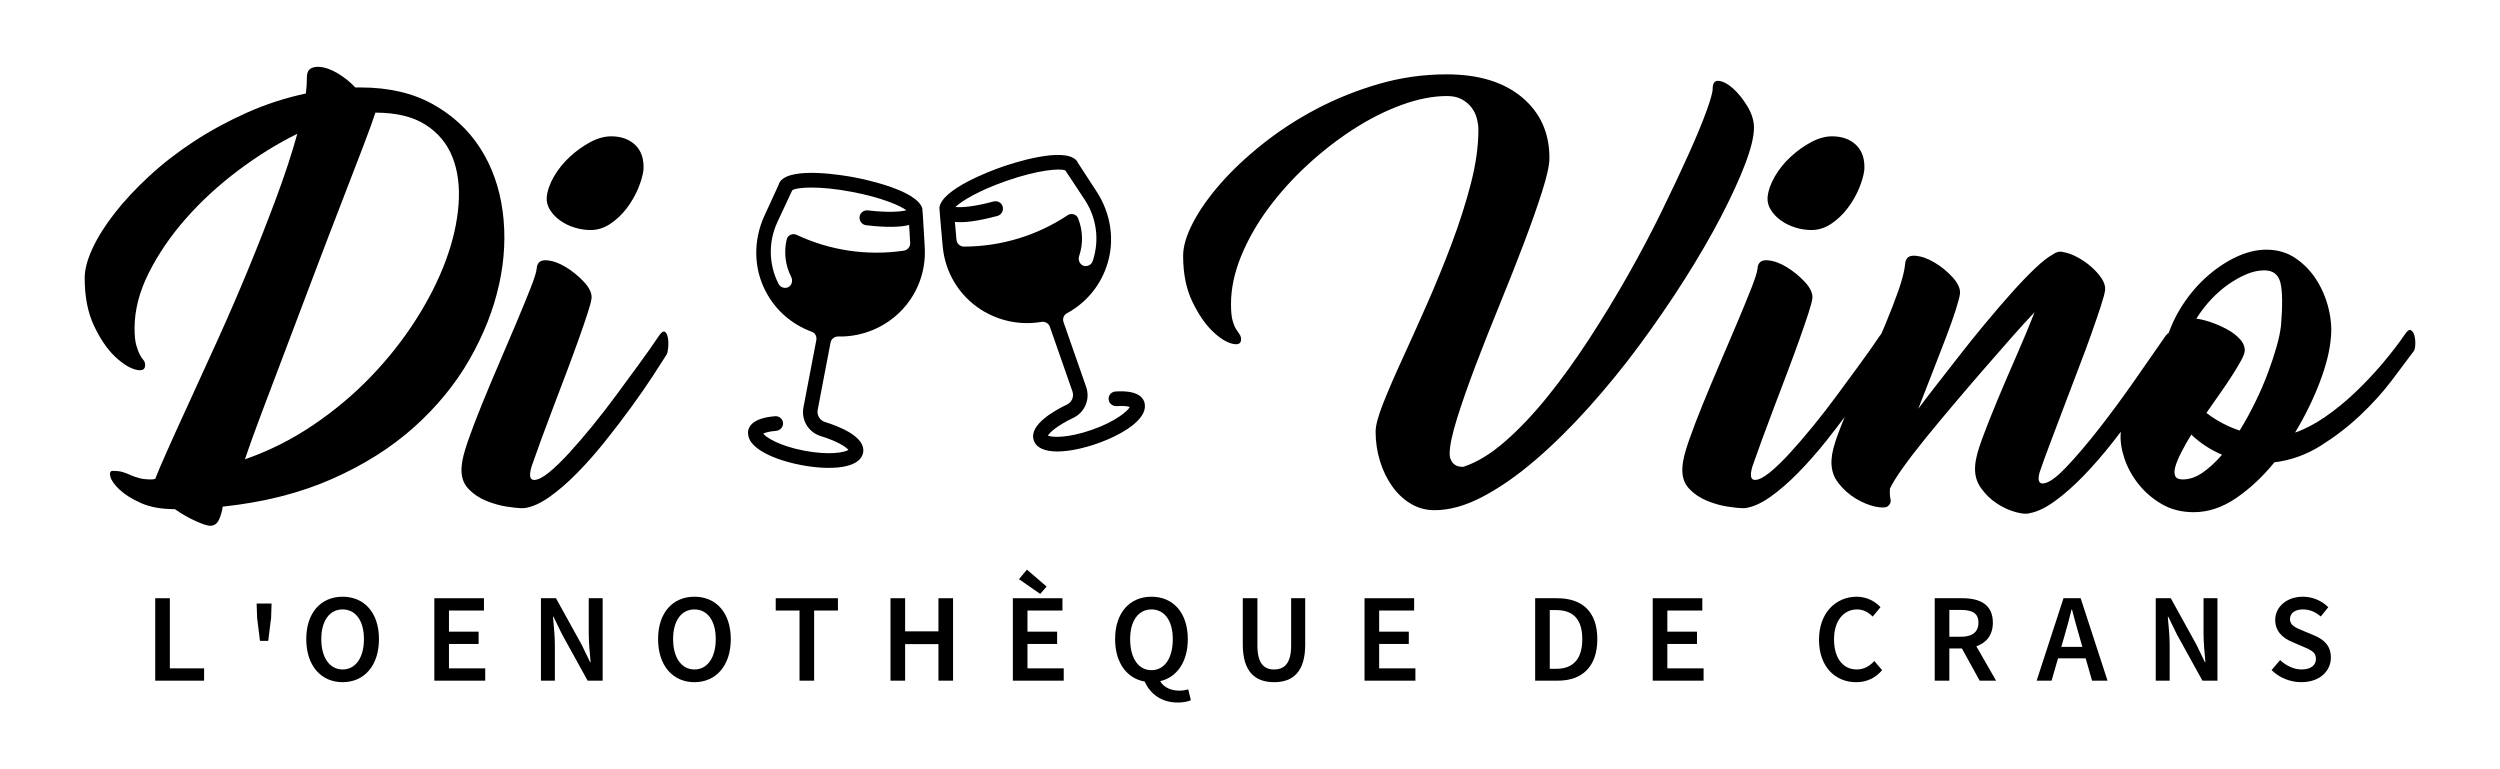
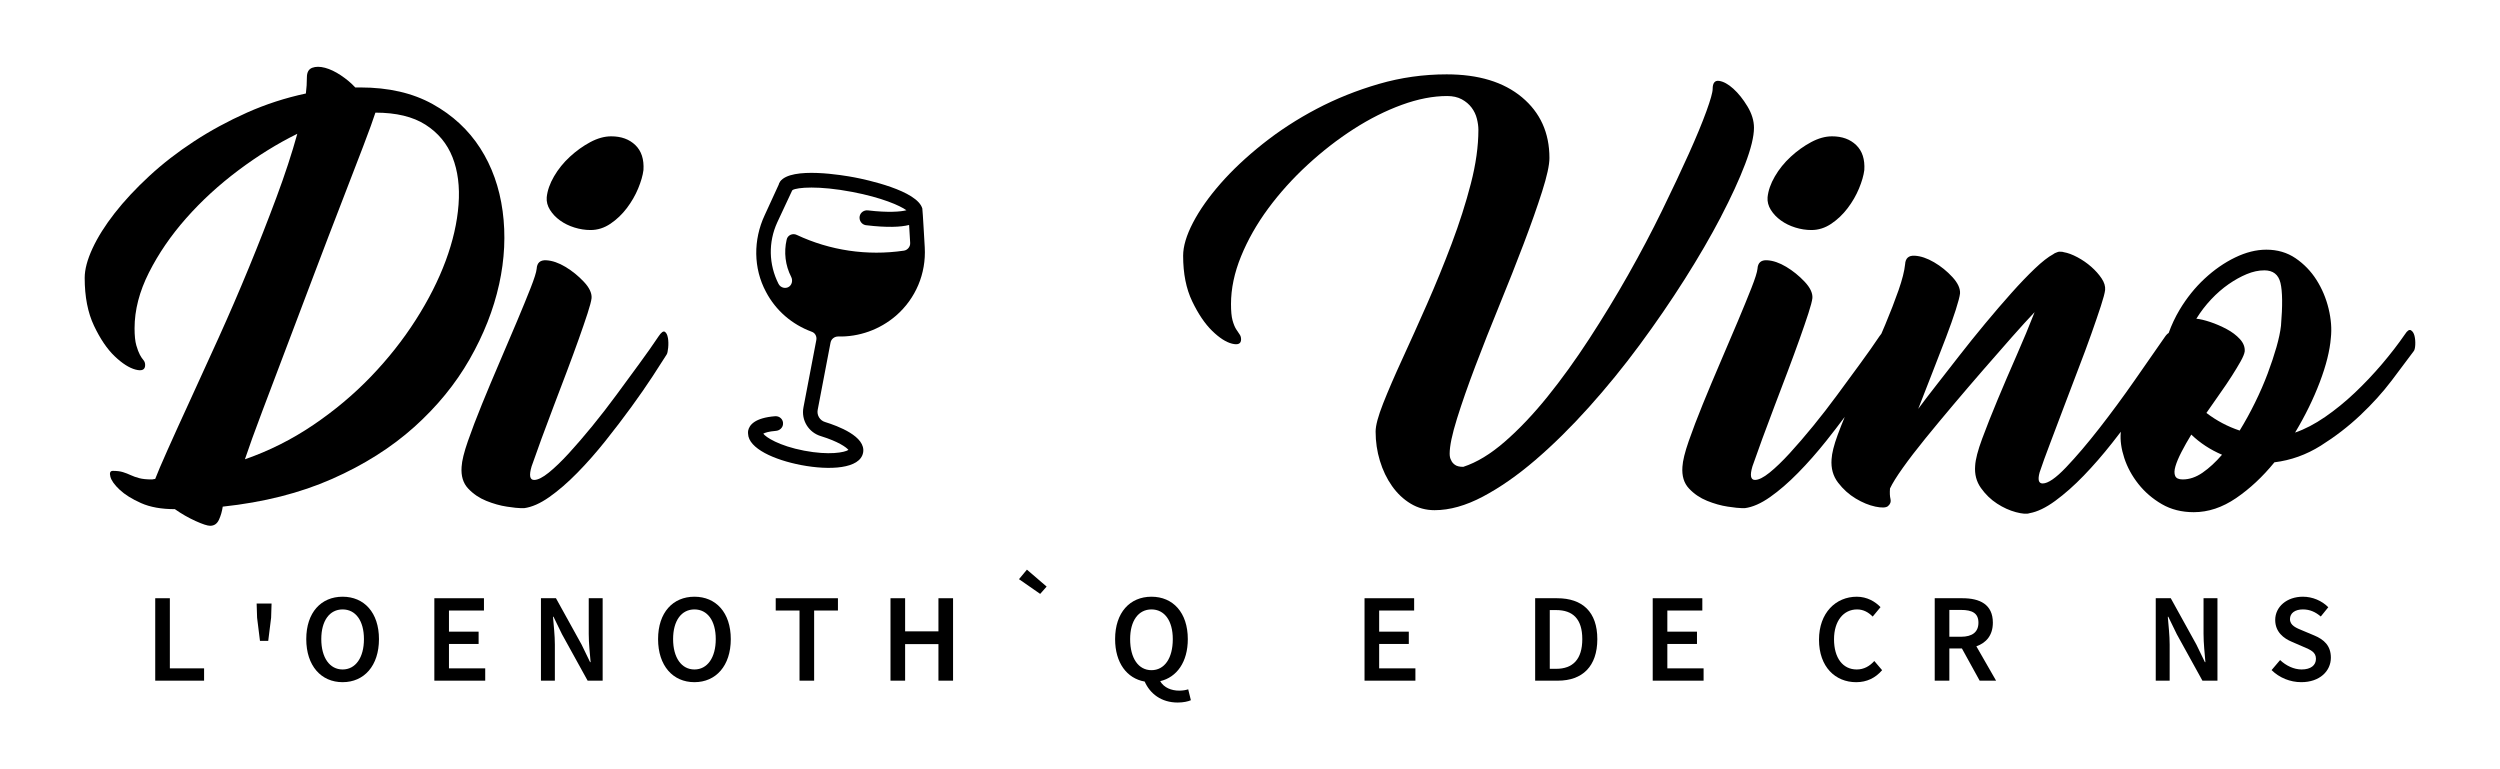
<svg xmlns="http://www.w3.org/2000/svg" viewBox="0 0 368.5 113.4" version="1.1" id="Calque_1">
  <rect fill="#fff" height="113.4" width="368.5" y="0" />
  <g>
    <g>
      <polygon points="25.036 88.179 22.881 88.179 22.881 100.33 30.082 100.33 30.082 98.516 25.036 98.516 25.036 88.179" />
      <polygon points="37.896 91.055 38.32 94.459 39.538 94.459 39.962 91.055 40.029 88.959 37.829 88.959 37.896 91.055" />
      <path d="M50.502,87.956c-3.166,0-5.358,2.319-5.358,6.25s2.192,6.347,5.358,6.347,5.358-2.416,5.358-6.347c0-3.92-2.193-6.25-5.358-6.25ZM50.502,98.68c-1.91,0-3.144-1.746-3.144-4.474s1.234-4.377,3.144-4.377,3.144,1.65,3.144,4.377-1.234,4.474-3.144,4.474Z" />
      <polygon points="66.177 94.919 70.547 94.919 70.547 93.106 66.177 93.106 66.177 89.992 71.335 89.992 71.335 88.179 64.022 88.179 64.022 100.33 71.521 100.33 71.521 98.516 66.177 98.516 66.177 94.919" />
      <path d="M86.78,93.455c0,1.353.171,2.891.275,4.147h-.074l-1.256-2.593-3.776-6.83h-2.214v12.151h2.051v-5.321c0-1.353-.171-2.817-.275-4.103h.074l1.256,2.583,3.775,6.841h2.215v-12.151h-2.051v5.277Z" />
      <path d="M102.359,87.956c-3.166,0-5.358,2.319-5.358,6.25s2.192,6.347,5.358,6.347,5.359-2.416,5.359-6.347c0-3.92-2.193-6.25-5.359-6.25ZM102.359,98.68c-1.91,0-3.144-1.746-3.144-4.474s1.234-4.377,3.144-4.377,3.144,1.65,3.144,4.377-1.234,4.474-3.144,4.474Z" />
      <polygon points="114.341 89.992 117.849 89.992 117.849 100.33 120.004 100.33 120.004 89.992 123.512 89.992 123.512 88.179 114.341 88.179 114.341 89.992" />
      <polygon points="138.326 93.061 133.414 93.061 133.414 88.179 131.259 88.179 131.259 100.33 133.414 100.33 133.414 94.942 138.326 94.942 138.326 100.33 140.481 100.33 140.481 88.179 138.326 88.179 138.326 93.061" />
      <polygon points="154.273 86.462 151.367 83.965 150.2 85.37 153.321 87.54 154.273 86.462" />
-       <polygon points="151.449 94.919 155.819 94.919 155.819 93.106 151.449 93.106 151.449 89.992 156.606 89.992 156.606 88.179 149.294 88.179 149.294 100.33 156.792 100.33 156.792 98.516 151.449 98.516 151.449 94.919" />
      <path d="M173.828,101.801c-1.163,0-2.26-.431-2.817-1.398,2.457-.574,4.072-2.826,4.072-6.197,0-3.92-2.193-6.25-5.358-6.25s-5.358,2.319-5.358,6.25c0,3.502,1.742,5.796,4.36,6.256.784,1.784,2.449,3.092,4.862,3.092.836,0,1.538-.156,1.947-.342l-.394-1.605c-.342.108-.78.194-1.315.194ZM166.582,94.206c0-2.727,1.234-4.377,3.144-4.377s3.144,1.65,3.144,4.377c0,2.839-1.234,4.578-3.144,4.578s-3.144-1.739-3.144-4.578Z" />
-       <path d="M190.314,95.165c0,2.646-1.026,3.515-2.512,3.515-1.472,0-2.46-.87-2.46-3.515v-6.986h-2.155v6.822c0,3.991,1.798,5.552,4.615,5.552s4.585-1.561,4.585-5.552v-6.822h-2.073v6.986Z" />
      <polygon points="203.288 94.919 207.657 94.919 207.657 93.106 203.288 93.106 203.288 89.992 208.445 89.992 208.445 88.179 201.132 88.179 201.132 100.33 208.631 100.33 208.631 98.516 203.288 98.516 203.288 94.919" />
      <path d="M229.522,88.179h-3.24v12.151h3.352c3.611,0,5.811-2.103,5.811-6.124s-2.2-6.027-5.923-6.027ZM229.38,98.583h-.943v-8.658h.943c2.445,0,3.85,1.293,3.85,4.281s-1.405,4.377-3.85,4.377Z" />
      <polygon points="245.766 94.919 250.135 94.919 250.135 93.106 245.766 93.106 245.766 89.992 250.923 89.992 250.923 88.179 243.61 88.179 243.61 100.33 251.109 100.33 251.109 98.516 245.766 98.516 245.766 94.919" />
      <path d="M273.679,98.68c-2.036,0-3.344-1.68-3.344-4.451,0-2.727,1.419-4.4,3.396-4.4.951,0,1.68.431,2.304,1.055l1.152-1.39c-.766-.81-1.977-1.538-3.501-1.538-3.077,0-5.566,2.364-5.566,6.34,0,4.021,2.423,6.258,5.477,6.258,1.575,0,2.843-.625,3.827-1.769l-1.152-1.353c-.683.751-1.516,1.248-2.593,1.248Z" />
      <path d="M293.748,91.783c0-2.712-1.947-3.604-4.474-3.604h-4.096v12.151h2.156v-4.749h1.852l2.615,4.749h2.422l-2.907-5.066c1.46-.507,2.432-1.637,2.432-3.481ZM287.334,89.903h1.717c1.664,0,2.571.483,2.571,1.88,0,1.383-.906,2.074-2.571,2.074h-1.717v-3.953Z" />
-       <path d="M304.161,88.179l-3.961,12.151h2.2l.95-3.292h4.076l.942,3.292h2.282l-3.961-12.151h-2.527ZM303.837,95.347l.428-1.482c.386-1.286.743-2.661,1.077-4.006h.075c.356,1.334.713,2.72,1.1,4.006l.424,1.482h-3.104Z" />
      <path d="M324.802,93.455c0,1.353.171,2.891.275,4.147h-.075l-1.256-2.593-3.775-6.83h-2.215v12.151h2.051v-5.321c0-1.353-.171-2.817-.275-4.103h.074l1.256,2.583,3.776,6.841h2.214v-12.151h-2.051v5.277Z" />
      <path d="M341.113,93.663l-1.638-.688c-1.007-.412-1.933-.765-1.933-1.72,0-.888.751-1.427,1.903-1.427,1.04,0,1.865.386,2.638,1.044l1.107-1.367c-.951-.962-2.326-1.55-3.745-1.55-2.371,0-4.08,1.49-4.08,3.426,0,1.777,1.259,2.724,2.456,3.222l1.661.72c1.104.469,1.888.788,1.888,1.788,0,.948-.751,1.568-2.118,1.568-1.13,0-2.296-.557-3.166-1.386l-1.256,1.479c1.151,1.133,2.735,1.78,4.377,1.78,2.727,0,4.362-1.643,4.362-3.612,0-1.762-1.011-2.675-2.456-3.277Z" />
    </g>
    <g>
      <g>
        <path d="M136.309,36.466s-.309-5.497-.353-5.652l.007-.035c-.696-2.705-8.361-4.316-9.991-4.628-1.631-.311-9.35-1.639-10.993.619l-.007.035c-.098.128-.161.263-.188.405l-2.077,4.526c-1.682,3.61-1.674,7.8.196,11.28,1.454,2.776,3.856,4.815,6.739,5.88.518.172.785.701.683,1.233l-1.896,9.925c-.359,1.879.761,3.709,2.606,4.245,2.498.771,3.73,1.631,4.023,2.018-.549.373-2.838.817-6.525.113-3.722-.711-5.679-2.004-6.024-2.51.246-.137.797-.325,1.879-.412.523-.047.966-.44,1.025-.943.1-.716-.492-1.27-1.164-1.214-2.985.238-3.811,1.293-3.973,2.143-.027.142-.019.29-.01.439.061,2.179,3.891,3.866,7.825,4.618,4.218.806,8.675.555,9.129-1.82.461-2.41-3.764-3.952-5.602-4.524-.766-.22-1.24-1.008-1.091-1.788l1.896-9.925c.102-.532.573-.883,1.089-.894,3.108.079,6.142-.994,8.559-3.068,2.908-2.531,4.455-6.203,4.238-10.066h0ZM117.445,34.626c-.604-.299-1.366.033-1.494.707-.423,1.83-.208,3.781.677,5.494.266.528.096,1.231-.433,1.497-.204.108-.466.131-.679.091-.319-.061-.611-.264-.769-.588-1.44-2.847-1.511-6.13-.184-9.037l2.175-4.655q.007-.035.049-.064c.007-.035.013-.071.049-.064.662-.388,3.802-.67,8.8.285,4.324.826,7.003,1.999,7.972,2.699-.812.212-2.644.377-5.662.021-.574-.073-1.123.3-1.231.867-.115.603.286,1.194.854,1.302l.071.013c3.124.377,5.127.281,6.363-.034l.157,2.639c.04.559-.387,1.065-.917,1.147-5.443.797-10.907-.026-15.796-2.32h0Z" />
-         <path d="M138.956,36.325c.351,3.853,2.42,7.259,5.668,9.336,2.695,1.697,5.854,2.314,8.916,1.78.513-.064,1.03.214,1.209.725l3.331,9.54c.262.75-.091,1.599-.817,1.929-1.734.835-5.687,2.979-4.878,5.296.797,2.283,5.242,1.877,9.297.462,3.782-1.32,7.323-3.55,7.064-5.715-.013-.148-.027-.296-.075-.433-.285-.818-1.257-1.74-4.245-1.538-.673.044-1.177.679-.974,1.372.133.489.628.813,1.152.783,1.083-.072,1.655.034,1.919.133-.266.552-2.013,2.117-5.59,3.366-3.543,1.237-5.873,1.133-6.471.845.234-.426,1.326-1.457,3.684-2.586,1.746-.801,2.586-2.776,1.955-4.582l-3.331-9.54c-.178-.511.008-1.073.495-1.319,2.696-1.476,4.773-3.845,5.804-6.805,1.34-3.717.733-7.863-1.46-11.187l-2.718-4.173c-.048-.136-.129-.261-.245-.373l-.012-.034c-1.957-1.992-9.398.453-10.965 1s-8.913,3.265-9.205,6.042l.012.034c-.021.16.479,5.643.479,5.643h0ZM157.346,31.739c-4.5,2.986-9.784,4.601-15.286,4.611-.536-.004-1.033-.442-1.076-1.001l-.231-2.633c1.269.13,3.263-.069,6.299-.899l.068-.024c.545-.19.856-.834.653-1.413-.19-.545-.788-.833-1.345-.677-2.933.795-4.769.901-5.604.81.856-.834,3.333-2.387,7.49-3.838,4.804-1.677,7.952-1.859,8.663-1.572.034-.012.046.022.058.056q.046.022.058.056l2.834,4.285c1.738,2.68,2.15,5.939,1.143,8.966-.109.344-.368.587-.675.694-.204.071-.467.086-.685.01-.562-.186-.834-.856-.648-1.417.625-1.824.551-3.786-.135-5.534-.226-.647-1.028-.864-1.582-.48h0Z" />
      </g>
      <g>
        <path d="M73.568,41.928c.817-3.713.99-7.315.52-10.806-.471-3.49-1.572-6.584-3.305-9.283-1.734-2.698-4.073-4.865-7.018-6.498-2.946-1.634-6.498-2.451-10.657-2.451h-.743c-.594-.643-1.3-1.237-2.117-1.782-.817-.544-1.597-.916-2.339-1.114-.743-.197-1.374-.197-1.894,0-.52.199-.78.668-.78,1.411,0,.397-.013.792-.037,1.188-.025.397-.063.793-.112,1.189-3.02.644-5.917,1.585-8.689,2.822-2.773,1.238-5.373,2.649-7.798,4.233-2.426,1.585-4.63,3.293-6.61,5.125-1.98,1.832-3.676,3.652-5.087,5.458-1.411,1.808-2.499,3.541-3.268,5.199-.767,1.659-1.151,3.107-1.151,4.344,0,2.774.459,5.125,1.374,7.055.917,1.931,1.931,3.429,3.045,4.493,1.114,1.065,2.142,1.721,3.082,1.968.941.248,1.411.025,1.411-.668,0-.297-.086-.544-.26-.743-.173-.197-.346-.457-.52-.78-.173-.322-.346-.78-.52-1.374-.173-.594-.26-1.436-.26-2.525,0-2.674.705-5.409,2.116-8.206,1.411-2.797,3.242-5.471,5.496-8.021,2.252-2.549,4.814-4.901,7.686-7.055,2.871-2.154,5.767-3.947,8.689-5.384-.792,2.872-1.82,6.004-3.082,9.395-1.263,3.392-2.612,6.832-4.048,10.323-1.436,3.491-2.922,6.932-4.456,10.323-1.535,3.392-2.946,6.487-4.233,9.283-1.288,2.798-2.389,5.224-3.305,7.279-.917,2.055-1.522,3.479-1.82,4.27-.099,0-.186.013-.26.037-.074.026-.16.037-.26.037-.743,0-1.349-.061-1.82-.186-.47-.123-.891-.272-1.262-.445-.371-.173-.754-.322-1.151-.446-.396-.123-.891-.186-1.485-.186-.396,0-.52.286-.371.854.148.57.607,1.214,1.374,1.931.768.718,1.82,1.374,3.157,1.968,1.337.594,2.995.891,4.976.891.99.693,2.005,1.274,3.045,1.745,1.04.47,1.757.706,2.154.706.594,0,1.027-.297,1.3-.891.272-.594.457-1.238.557-1.931,6.04-.643,11.411-2.006,16.116-4.085,4.703-2.079,8.738-4.629,12.105-7.65,3.366-3.019,6.09-6.35,8.169-9.989,2.079-3.639,3.527-7.315,4.344-11.029ZM67.59,30.156c-.199,2.65-.83,5.41-1.894,8.281-1.065,2.872-2.538,5.781-4.419,8.726-1.882,2.946-4.085,5.731-6.61,8.355-2.525,2.625-5.36,5.002-8.503,7.13-3.145,2.129-6.498,3.813-10.063,5.05.594-1.782,1.448-4.146,2.562-7.093,1.114-2.945,2.326-6.151,3.639-9.617,1.311-3.465,2.661-7.03,4.047-10.694,1.385-3.663,2.698-7.093,3.936-10.286,1.237-3.193,2.314-5.99,3.231-8.392.916-2.401,1.522-4.072,1.819-5.013,3.069,0,5.533.594,7.39,1.782,1.857,1.188,3.181,2.785,3.973,4.79.791,2.005,1.089,4.333.891,6.981Z" />
        <path d="M82.554,32.496c.619.446,1.324.793,2.117,1.04.791.248,1.584.371,2.376.371,1.04,0,2.017-.309,2.933-.928.916-.619,1.72-1.385,2.414-2.302.693-.916,1.25-1.881,1.671-2.896.42-1.014.68-1.918.78-2.711.099-1.584-.297-2.809-1.188-3.676-.891-.866-2.079-1.299-3.565-1.299-.991,0-2.018.285-3.082.854-1.065.57-2.068,1.288-3.008,2.154-.941.867-1.721,1.832-2.339,2.896-.62,1.065-.978,2.092-1.077,3.082-.05.644.111,1.263.483,1.857.371.594.866,1.114,1.485,1.559Z" />
        <path d="M98.447,49.8c-.074-.446-.223-.743-.445-.891-.223-.148-.533.075-.928.668-.792,1.189-1.734,2.525-2.822,4.011-1.09,1.485-2.216,3.021-3.379,4.605-1.164,1.585-2.352,3.119-3.565,4.604-1.214,1.485-2.365,2.822-3.453,4.011-1.09,1.188-2.079,2.142-2.97,2.859-.891.718-1.61,1.077-2.154,1.077-.644,0-.768-.668-.371-2.005.396-1.138.879-2.488,1.448-4.048.569-1.559,1.175-3.18,1.82-4.864.643-1.683,1.287-3.38,1.931-5.087.643-1.708,1.225-3.292,1.745-4.753.52-1.46.953-2.722,1.3-3.787.346-1.064.544-1.82.594-2.265.049-.742-.334-1.547-1.151-2.413-.817-.866-1.721-1.597-2.711-2.191-.991-.594-1.931-.916-2.822-.966-.891-.049-1.362.371-1.411,1.263-.05.495-.347,1.436-.891,2.822-.545,1.387-1.214,3.021-2.005,4.901-.793,1.883-1.646,3.888-2.562,6.016-.916,2.129-1.782,4.196-2.599,6.201-.817,2.005-1.51,3.825-2.079,5.458-.569,1.634-.879,2.896-.928,3.787-.099,1.337.223,2.402.966,3.194.743.793,1.634,1.4,2.674,1.82,1.04.421,2.055.706,3.045.854.99.149,1.683.223,2.079.223h.446c1.138-.149,2.376-.693,3.713-1.634,1.337-.94,2.711-2.128,4.122-3.565,1.411-1.435,2.796-3.008,4.159-4.716,1.361-1.708,2.636-3.379,3.825-5.013,1.188-1.634,2.228-3.131,3.119-4.494.891-1.361,1.584-2.438,2.079-3.23.099-.148.173-.483.223-1.003.049-.52.037-1.003-.037-1.448Z" />
      </g>
      <g>
        <path d="M253.671,31.939c1.51-2.896,2.698-5.483,3.565-7.761.866-2.277,1.3-4.059,1.3-5.347,0-1.04-.323-2.091-.966-3.156-.644-1.064-1.337-1.931-2.079-2.599-.743-.669-1.437-1.052-2.079-1.151-.644-.099-.966.297-.966,1.188,0,.496-.31,1.597-.928,3.305-.62,1.708-1.485,3.8-2.599,6.276-1.114,2.476-2.426,5.261-3.936,8.355-1.511,3.095-3.169,6.239-4.976,9.432-1.808,3.194-3.726,6.35-5.756,9.469-2.031,3.119-4.085,5.967-6.164,8.541-2.079,2.575-4.172,4.779-6.275,6.609-2.105,1.833-4.147,3.071-6.127,3.713-.545,0-.954-.098-1.225-.297-.273-.197-.458-.42-.557-.669-.149-.247-.223-.569-.223-.965,0-1.139.359-2.86,1.077-5.162.717-2.302,1.621-4.889,2.711-7.761,1.088-2.871,2.277-5.878,3.565-9.023,1.287-3.144,2.475-6.151,3.565-9.023,1.089-2.871,1.993-5.433,2.711-7.686.717-2.253,1.077-3.899,1.077-4.939,0-3.713-1.35-6.695-4.048-8.949-2.699-2.252-6.4-3.379-11.103-3.379-3.416,0-6.747.471-9.989,1.411-3.243.941-6.301,2.166-9.172,3.676-2.871,1.511-5.52,3.231-7.947,5.162-2.425,1.93-4.505,3.887-6.238,5.867-1.732,1.981-3.082,3.899-4.048,5.756-.966,1.857-1.448,3.479-1.448,4.865,0,2.624.445,4.864,1.337,6.721.891,1.856,1.87,3.305,2.934,4.344,1.065,1.04,2.042,1.671,2.933,1.894.891.223,1.337.013,1.337-.631,0-.297-.074-.544-.223-.743-.148-.197-.322-.457-.52-.78-.197-.321-.371-.754-.52-1.299-.149-.544-.223-1.337-.223-2.377,0-2.277.496-4.629,1.486-7.055.991-2.425,2.328-4.777,4.01-7.055,1.684-2.276,3.615-4.418,5.793-6.424,2.179-2.005,4.443-3.762,6.795-5.273,2.351-1.509,4.716-2.698,7.093-3.565,2.377-.866,4.605-1.299,6.684-1.299.842,0,1.56.161,2.154.482.594.323,1.077.731,1.448,1.225.372.496.631,1.04.78,1.634.149.594.223,1.139.223,1.634,0,2.426-.371,5.076-1.114,7.946-.743,2.872-1.684,5.818-2.822,8.838-1.14,3.02-2.353,5.991-3.639,8.912-1.288,2.922-2.501,5.62-3.639,8.095-1.14,2.476-2.079,4.655-2.822,6.535-.743,1.883-1.114,3.268-1.114,4.159,0,1.485.21,2.922.632,4.308.42,1.387,1.014,2.625,1.782,3.713.767,1.089,1.683,1.957,2.748,2.599,1.064.643,2.24.966,3.527.966,2.228,0,4.604-.668,7.129-2.005,2.525-1.337,5.099-3.131,7.724-5.384,2.624-2.252,5.247-4.839,7.872-7.761,2.623-2.921,5.125-5.99,7.501-9.209,2.377-3.218,4.592-6.449,6.647-9.691,2.054-3.242,3.836-6.313,5.347-9.209Z" />
        <path d="M262.508,32.496c.618.446,1.324.793,2.116,1.04.792.248,1.584.371,2.377.371,1.04,0,2.017-.309,2.934-.928.916-.618,1.719-1.385,2.413-2.302.693-.916,1.25-1.881,1.671-2.896.42-1.014.68-1.918.78-2.711.099-1.584-.297-2.809-1.188-3.676-.891-.866-2.079-1.299-3.565-1.299-.991,0-2.018.285-3.082.854-1.065.57-2.068,1.288-3.008,2.154-.941.867-1.721,1.832-2.339,2.896-.62,1.065-.978,2.092-1.077,3.082-.05.644.111,1.263.482,1.857.372.594.866,1.114,1.486,1.559Z" />
        <path d="M355.897,49.503c-.1-.396-.273-.668-.52-.817-.248-.149-.545.05-.891.594-.991,1.437-2.117,2.896-3.379,4.382-1.263,1.485-2.599,2.896-4.011,4.233-1.411,1.337-2.872,2.525-4.382,3.565-1.511,1.04-2.983,1.808-4.419,2.302,1.486-2.475,2.698-4.95,3.639-7.427.94-2.475,1.485-4.653,1.634-6.535.148-1.337.037-2.772-.334-4.308-.372-1.534-.966-2.945-1.783-4.233-.817-1.287-1.845-2.351-3.082-3.194-1.238-.842-2.674-1.263-4.308-1.263-1.485,0-3.02.384-4.604,1.151-1.585.768-3.082,1.808-4.494,3.119-1.411,1.312-2.636,2.835-3.676,4.567-.669,1.117-1.202,2.267-1.626,3.445-.178.097-.377.301-.602.64-1.238,1.782-2.711,3.899-4.419,6.35-1.708,2.451-3.442,4.803-5.199,7.055-1.758,2.253-3.392,4.172-4.902,5.756-1.511,1.585-2.662,2.377-3.453,2.377-.594,0-.742-.544-.445-1.634.395-1.189.916-2.624,1.559-4.308.643-1.683,1.311-3.453,2.006-5.31.693-1.856,1.398-3.713,2.116-5.57.717-1.857,1.361-3.589,1.931-5.199.569-1.609,1.04-2.982,1.411-4.122.371-1.139.581-1.931.631-2.377.049-.544-.124-1.114-.52-1.708-.397-.594-.904-1.162-1.522-1.708-.62-.544-1.299-1.014-2.042-1.411-.742-.396-1.411-.643-2.005-.743-.1-.048-.297-.074-.594-.074-.149,0-.273.026-.371.074-.297.1-.496.198-.594.297-.743.397-1.646,1.103-2.711,2.117-1.065,1.015-2.217,2.216-3.453,3.602-1.238,1.387-2.525,2.885-3.862,4.493-1.337,1.61-2.612,3.194-3.825,4.753-1.214,1.559-2.353,3.02-3.416,4.382-1.066,1.362-1.944,2.513-2.636,3.453.693-1.782,1.398-3.589,2.116-5.422.717-1.831,1.374-3.527,1.968-5.087.594-1.56,1.077-2.921,1.448-4.085.371-1.163.581-1.968.631-2.414.049-.742-.323-1.547-1.114-2.413-.793-.866-1.696-1.597-2.711-2.191-1.015-.594-1.968-.916-2.859-.966-.891-.049-1.362.371-1.411,1.262-.1.991-.422,2.265-.966,3.825-.545,1.559-1.201,3.256-1.968,5.087-.181.433-.378.884-.566,1.325-.09.104-.186.23-.288.383-.793,1.189-1.734,2.525-2.822,4.011-1.09,1.485-2.216,3.021-3.379,4.605-1.164,1.585-2.352,3.119-3.565,4.604-1.214,1.485-2.365,2.822-3.453,4.011-1.089,1.188-2.079,2.142-2.97,2.859-.891.718-1.61,1.077-2.154,1.077-.644,0-.768-.668-.371-2.005.396-1.138.878-2.488,1.448-4.048.569-1.559,1.175-3.18,1.819-4.864.643-1.683,1.287-3.379,1.931-5.087.643-1.708,1.225-3.292,1.746-4.753.52-1.46.952-2.722,1.299-3.787.346-1.064.544-1.82.594-2.265.049-.742-.334-1.547-1.151-2.413-.817-.866-1.721-1.597-2.711-2.191-.991-.594-1.931-.916-2.822-.966-.891-.049-1.362.371-1.411,1.263-.05.495-.347,1.436-.891,2.822-.545,1.387-1.214,3.021-2.005,4.901-.793,1.883-1.645,3.888-2.562,6.016-.915,2.129-1.782,4.196-2.599,6.201-.817,2.005-1.509,3.825-2.079,5.458-.569,1.634-.878,2.896-.928,3.787-.099,1.337.223,2.402.966,3.194.743.793,1.634,1.4,2.674,1.82,1.04.421,2.055.706,3.045.854.99.148,1.683.223,2.079.223h.445c1.139-.149,2.377-.693,3.713-1.634,1.337-.94,2.711-2.128,4.122-3.565,1.411-1.435,2.797-3.008,4.159-4.716.957-1.2,1.855-2.375,2.726-3.538-.39.941-.745,1.839-1.055,2.684-.544,1.486-.841,2.674-.891,3.565-.099,1.337.223,2.487.966,3.453.742.966,1.609,1.746,2.599,2.339.991.594,1.956.991,2.896,1.189.94.197,1.559.173,1.856-.075.346-.297.47-.643.371-1.04-.1-.396-.124-.916-.074-1.56.346-.742.977-1.757,1.894-3.045.916-1.287,2.017-2.722,3.305-4.307,1.287-1.584,2.674-3.255,4.159-5.013,1.485-1.757,2.958-3.478,4.419-5.161,1.46-1.683,2.846-3.268,4.159-4.753,1.311-1.485,2.438-2.722,3.379-3.713-.793,2.031-1.684,4.172-2.674,6.424-.991,2.253-1.919,4.418-2.785,6.498-.867,2.079-1.622,3.986-2.265,5.719-.644,1.734-.991,3.07-1.04,4.01-.1,1.238.185,2.327.854,3.268.668.941,1.46,1.708,2.376,2.302.916.594,1.844,1.014,2.785,1.263.94.247,1.608.297,2.005.149,1.139-.199,2.401-.805,3.788-1.82,1.385-1.014,2.785-2.252,4.196-3.713,1.411-1.46,2.81-3.069,4.196-4.827.439-.556.854-1.099,1.276-1.646-.003.04-.011.084-.014.124-.099,1.14.075,2.389.52,3.751.446,1.362,1.14,2.636,2.079,3.825.941,1.188,2.092,2.179,3.453,2.971,1.361.791,2.934,1.188,4.716,1.188,2.128,0,4.208-.693,6.239-2.079,2.029-1.385,3.91-3.144,5.644-5.273,2.425-.297,4.703-1.114,6.832-2.451,2.128-1.337,4.072-2.833,5.83-4.493,1.757-1.659,3.292-3.354,4.605-5.087,1.311-1.732,2.388-3.168,3.231-4.308.148-.149.234-.47.26-.966.024-.494-.013-.94-.112-1.337ZM324.668,69.666c-.966.668-1.944,1.003-2.933,1.003-.594,0-.966-.173-1.114-.52-.149-.346-.137-.817.037-1.411.173-.594.47-1.3.891-2.117.42-.817.903-1.671,1.448-2.562,1.287,1.238,2.796,2.228,4.53,2.97-.941,1.09-1.894,1.968-2.86,2.636ZM336.217,48.018c-.1.891-.323,1.944-.669,3.156-.347,1.214-.78,2.513-1.299,3.899-.52,1.387-1.14,2.811-1.857,4.27-.718,1.461-1.474,2.835-2.265,4.122-1.782-.594-3.416-1.46-4.902-2.599.643-.94,1.3-1.881,1.968-2.822.668-.94,1.263-1.82,1.782-2.636s.953-1.534,1.3-2.154c.345-.619.544-1.101.594-1.448.049-.643-.185-1.25-.705-1.82-.52-.569-1.177-1.064-1.968-1.485-.793-.42-1.597-.767-2.414-1.04-.817-.272-1.498-.433-2.042-.483.643-1.04,1.374-1.992,2.191-2.859.817-.866,1.671-1.609,2.562-2.228.891-.618,1.782-1.114,2.673-1.485.891-.371,1.757-.557,2.599-.557,1.287,0,2.079.62,2.377,1.857.297,1.238.321,3.342.075,6.313Z" />
      </g>
    </g>
  </g>
</svg>